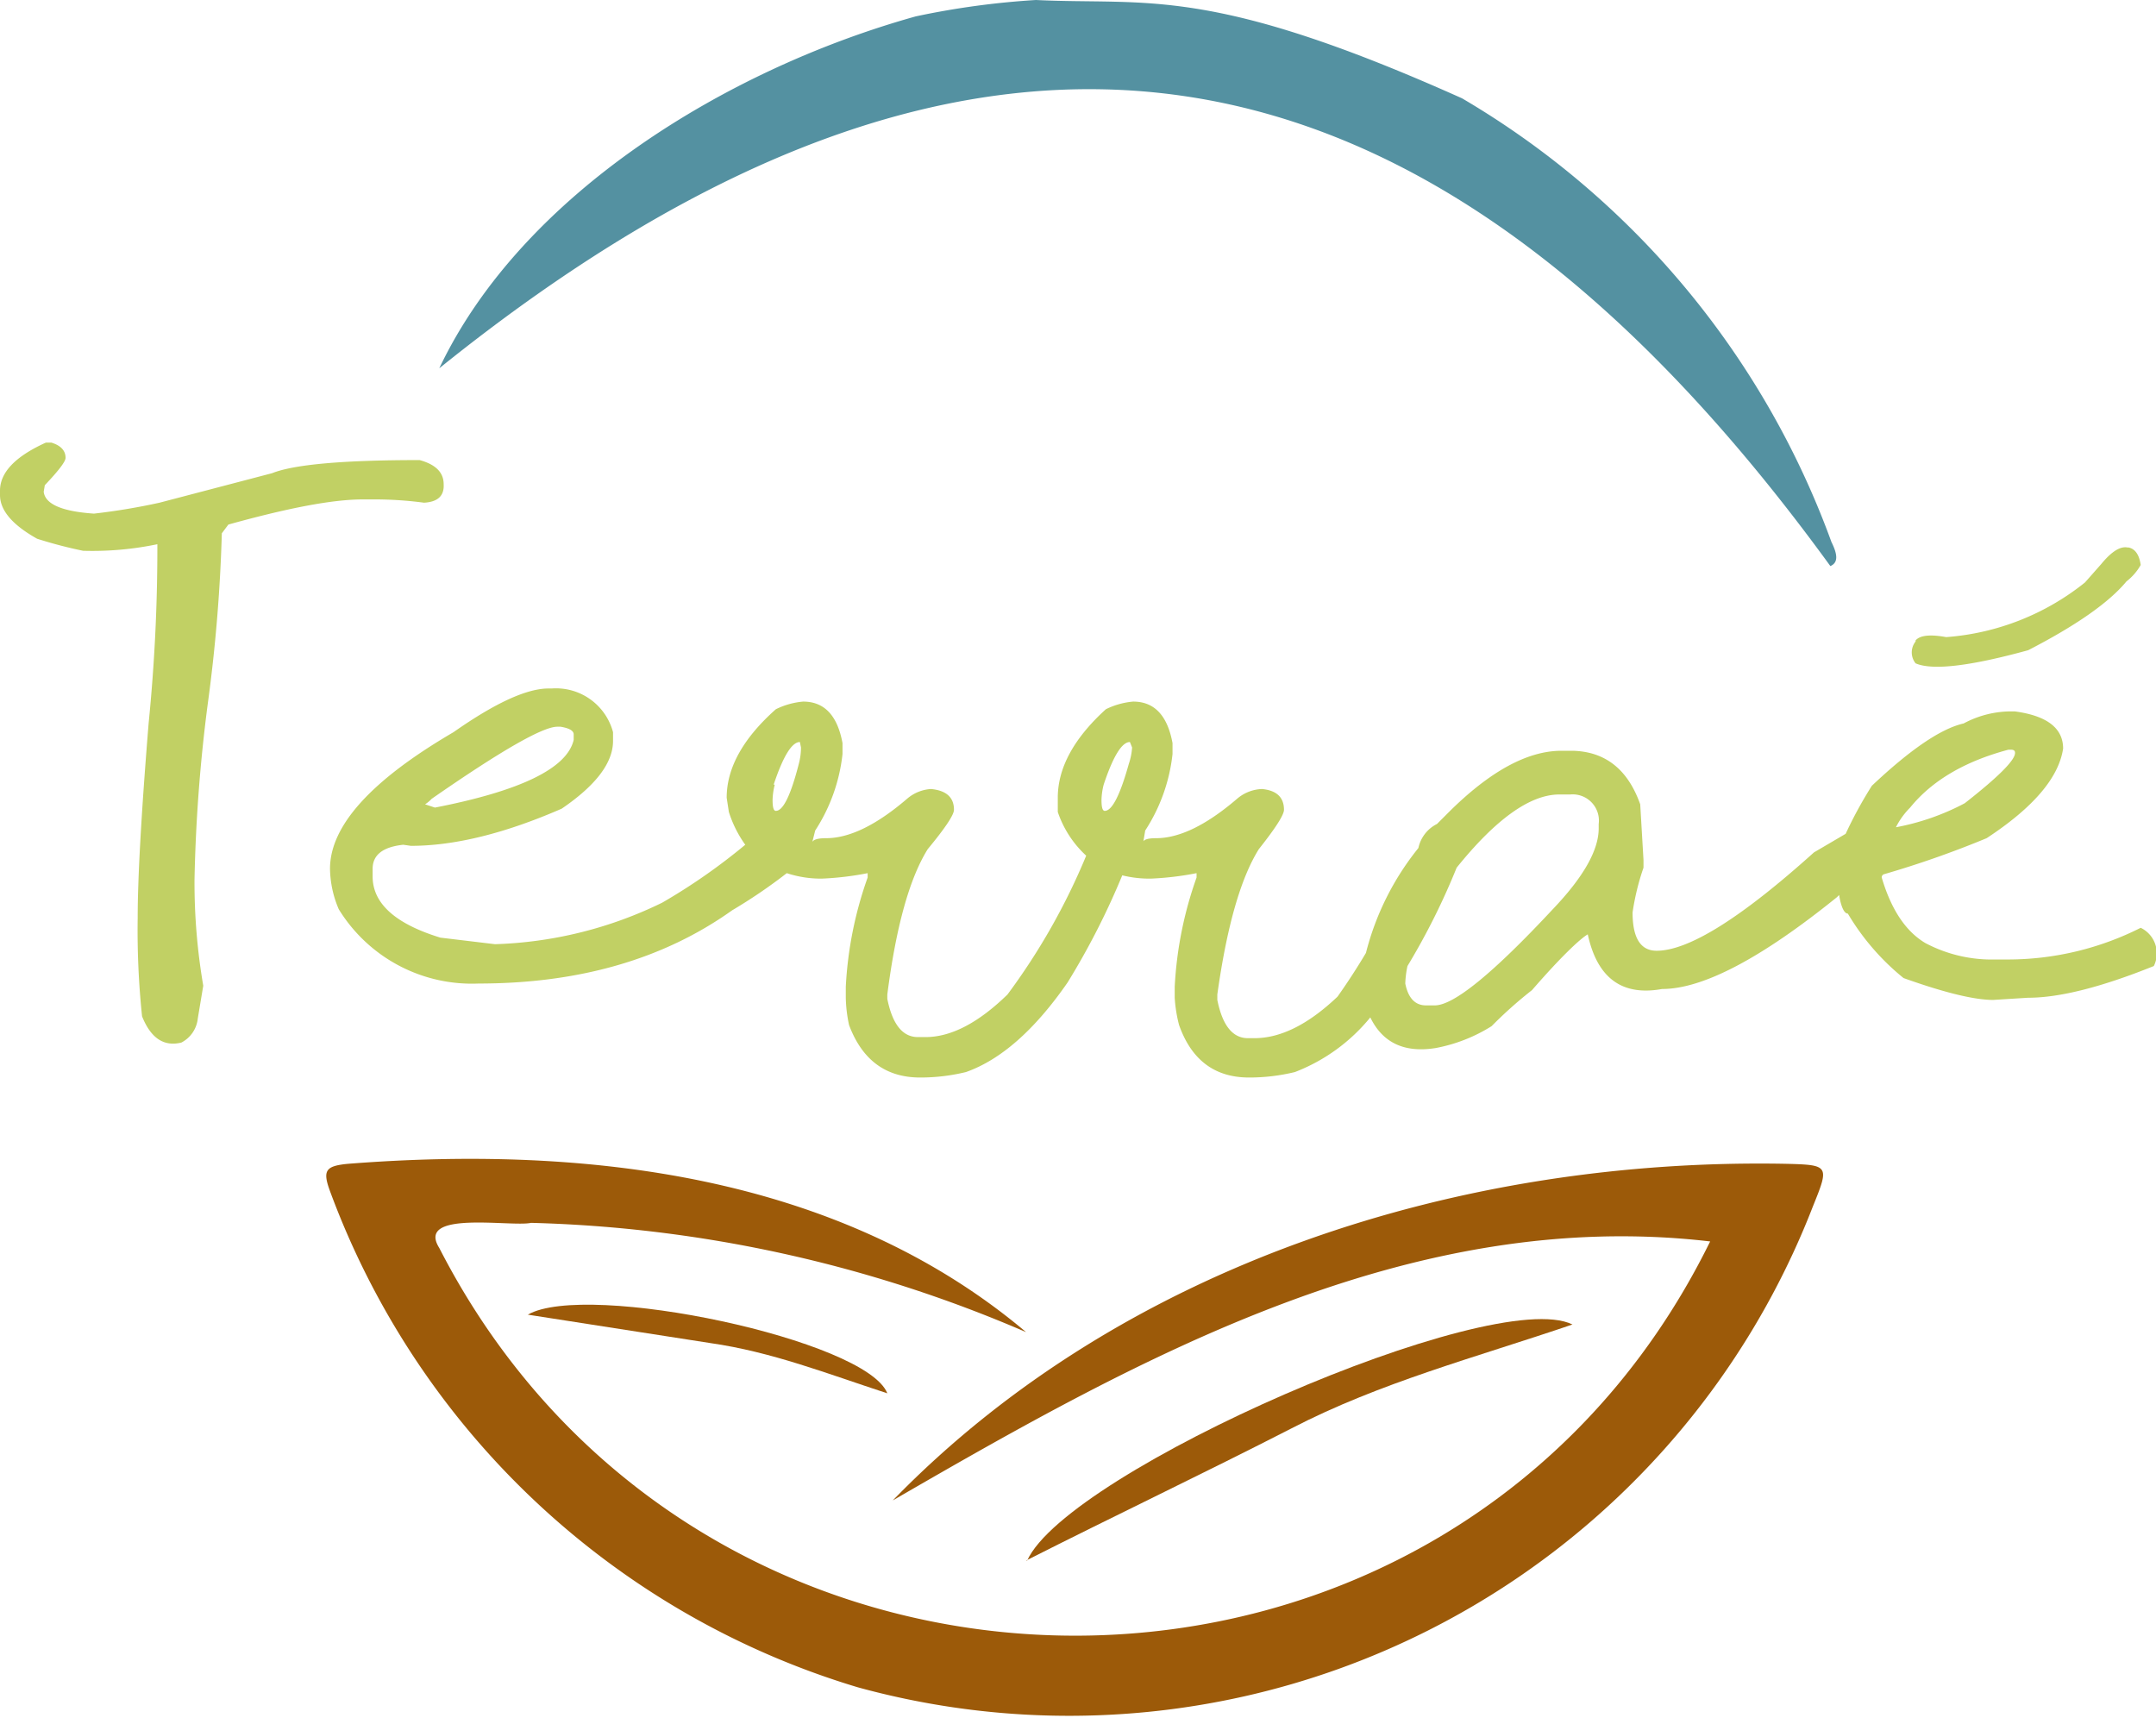
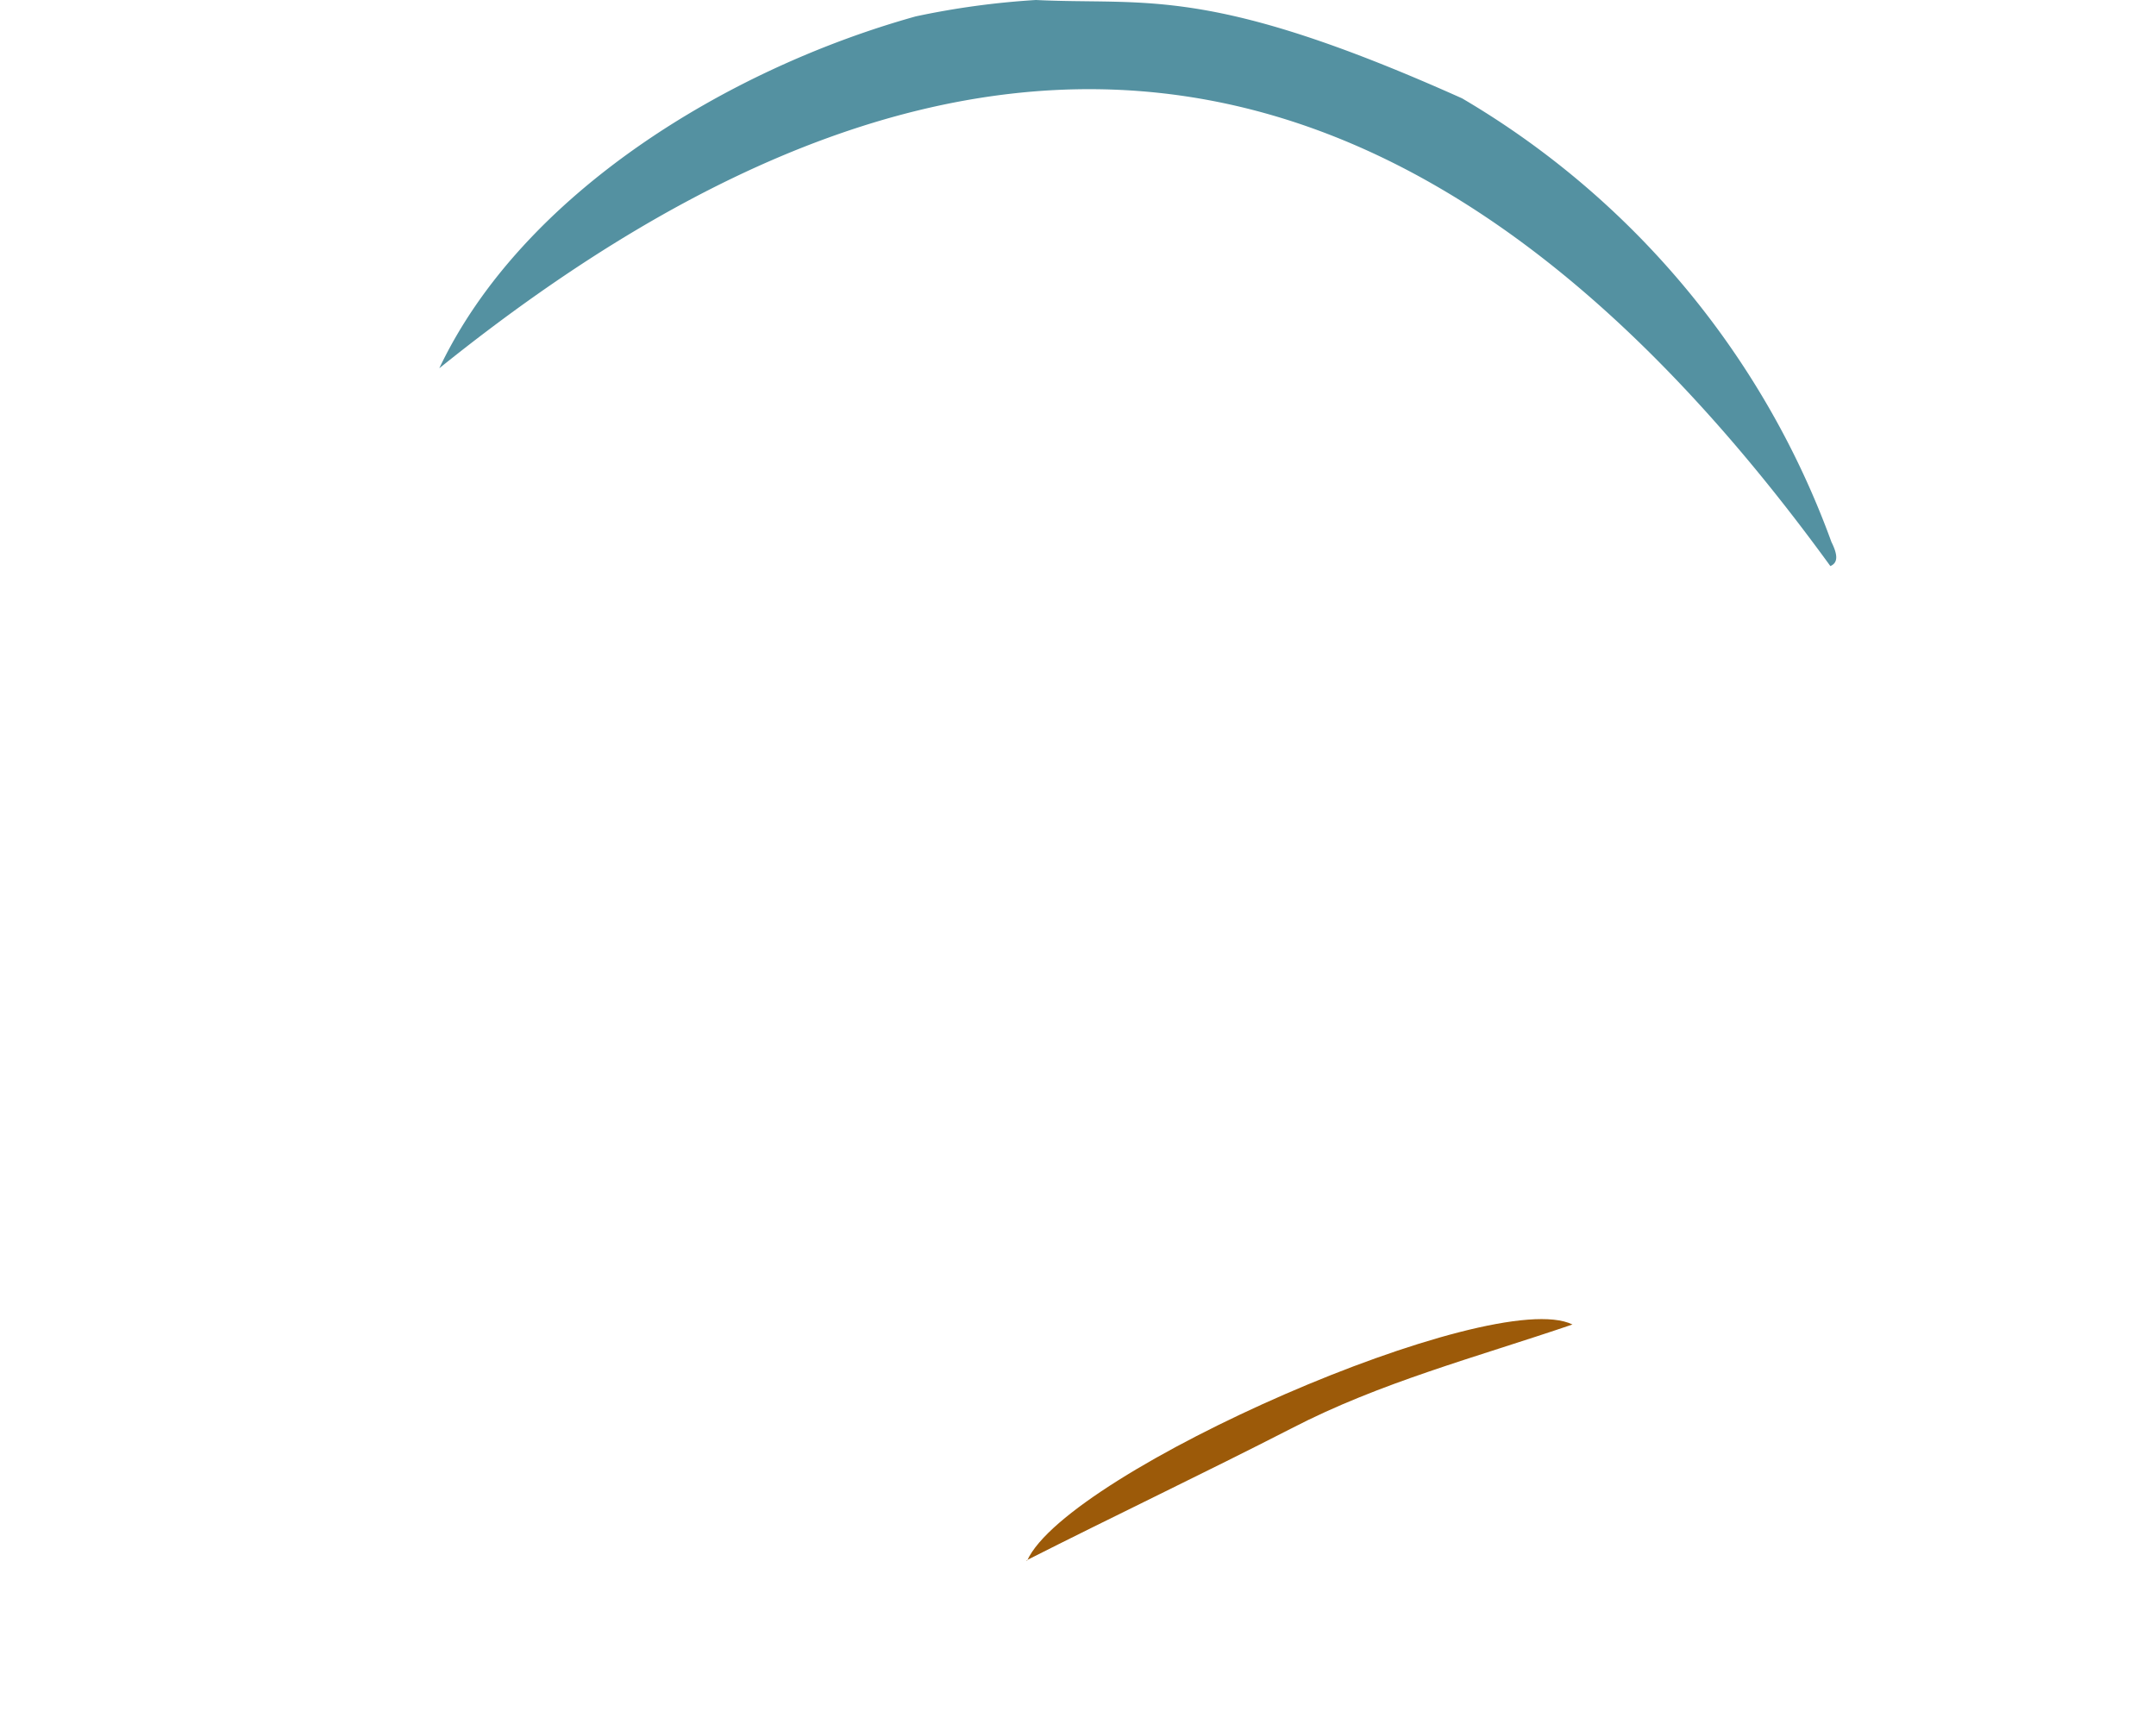
<svg xmlns="http://www.w3.org/2000/svg" id="theme-logo" viewBox="0 0 197.3 157.2" preserveAspectRatio="xMinYMin meet">
  <path d="M94 142.8c3.7-8.2 42.6-25.2 49.9-21.6-8.8 3-17.6 5.3-25.7 9.5-8 4.1-16.2 8-24.3 12.1" fill="#9c5a09" />
  <path d="M167.6 49.6A78 78 0 0 0 133.8 9C110.6-1.4 105 .5 94.8 0V0a74.2 74.2 0 0 0-11 1.5c-17.2 4.8-36 16.2-43.6 32.2C89.5-6 130.6 1 167.5 51.8c.7-.3.7-1 .1-2.2" fill="#5491a1" />
-   <path d="M38.4 42.1q-10.5 0-13.5 1.2L14.6 46a59 59 0 0 1-6 1q-4.4-.3-4.6-2V45l.1-.6q1.9-2 1.9-2.5 0-1-1.3-1.4h-.5Q0 42.4 0 44.9v.4q0 2.1 3.4 4a41.2 41.2 0 0 0 4.2 1.1 29.1 29.1 0 0 0 6.8-.6 161 161 0 0 1-.8 16.4q-1 12.3-1 17.8a75.6 75.6 0 0 0 .4 9q1.2 3 3.6 2.4a2.8 2.8 0 0 0 1.5-2.2l.5-3a56.1 56.1 0 0 1-.8-9.7 146 146 0 0 1 1.2-16 146.1 146.1 0 0 0 1.3-15.7l.6-.8c5.4-1.5 9.5-2.3 12.3-2.3h1.2a34 34 0 0 1 4.4.3q1.9-.1 1.8-1.7 0-1.6-2.2-2.2M195.9 84.9a27 27 0 0 1-12.2 2.9h-1.1a13 13 0 0 1-6.4-1.5q-2.7-1.6-4-6a.3.3 0 0 1 .2-.3 89.8 89.8 0 0 0 9.4-3.3q6.4-4.2 7-8.2 0-2.8-4.4-3.4h-.6a9.2 9.2 0 0 0-4.1 1.1q-3.1.7-8.4 5.7a38.3 38.3 0 0 0-2.4 4.4L166 78Q156 87 151.6 87q-2.2 0-2.2-3.5a22.4 22.4 0 0 1 1-4.1v-.7l-.3-5.1q-1.7-4.8-6.2-4.9h-1q-4.7 0-10.4 5.7l-1 1a3.2 3.2 0 0 0-1.7 2.2 25.1 25.1 0 0 0-4.8 9.6 59.8 59.8 0 0 1-2.6 4q-4 3.8-7.6 3.8h-.6q-2.1 0-2.8-3.5V91q1.3-9.3 3.8-13.3 2.3-2.9 2.3-3.6 0-1.7-2-1.9a3.7 3.7 0 0 0-2.3.9q-4.2 3.6-7.4 3.6-1.3 0-1.2.5l.2-1.2a16 16 0 0 0 2.5-7v-1q-.7-3.8-3.6-3.8a7 7 0 0 0-2.5.7q-4.4 4-4.4 8.1v1.3a9.6 9.6 0 0 0 2.6 4A59.3 59.3 0 0 1 92.2 91q-4 3.9-7.5 3.9H84q-2.1 0-2.8-3.5V91q1.2-9.3 3.7-13.3 2.4-2.9 2.4-3.6 0-1.7-2.1-1.9a3.7 3.7 0 0 0-2.2.9q-4.2 3.6-7.4 3.6-1.3 0-1.3.5l.3-1.2a16 16 0 0 0 2.5-7v-1q-.7-3.8-3.6-3.8a7 7 0 0 0-2.5.7q-4.5 4-4.5 8.1l.2 1.3a10.6 10.6 0 0 0 1.5 3 54.8 54.8 0 0 1-7.6 5.3 37.4 37.4 0 0 1-15.3 3.8l-5-.6q-6.2-1.9-6.2-5.6v-.7q0-1.9 2.8-2.2l.7.1q6 0 13.8-3.4 4.7-3.2 4.7-6.2V67a5.4 5.4 0 0 0-5.6-4h-.3q-3 0-8.7 4-11.3 6.6-11.3 12.5a9.7 9.7 0 0 0 .8 3.7A14.3 14.3 0 0 0 43.8 90q13.8 0 23.2-6.7a48 48 0 0 0 5-3.4 10 10 0 0 0 3.2.5 27.6 27.6 0 0 0 4.2-.5v.4a35 35 0 0 0-2 10v1a12.9 12.9 0 0 0 .3 2.5q1.8 4.8 6.5 4.8a17.6 17.6 0 0 0 4.2-.5q4.8-1.7 9.3-8.2a68.5 68.5 0 0 0 5-9.8 10.4 10.4 0 0 0 2.6.3 27.6 27.6 0 0 0 4.2-.5v.4a35.1 35.1 0 0 0-2 10v1a12.9 12.9 0 0 0 .4 2.5q1.7 4.8 6.4 4.8a17.6 17.6 0 0 0 4.2-.5 16.6 16.6 0 0 0 6.9-5q1.7 3.5 6 2.8a14.7 14.7 0 0 0 5.1-2 38.7 38.7 0 0 1 3.7-3.3c2.6-3 4.4-4.7 5.1-5.1q1.3 6 6.8 5 5.6 0 16-8.4l.2-.2c.2 1.2.5 1.7.8 1.7a22 22 0 0 0 5.1 5.9q5.6 2 8.2 2l3.2-.2q4.3 0 11.5-2.9a2.6 2.6 0 0 0-1.2-3.5m-145-18.4h.4q1.2.2 1.2.7v.5q-.9 3.9-12.7 6.2l-.9-.3a3 3 0 0 0 .6-.5Q49 66.5 51 66.5m19.8 5.3q1.3-3.9 2.4-3.9l.1.5a5.8 5.8 0 0 1-.2 1.5Q72 74.2 71 74.2c-.2 0-.3-.3-.3-1a6.2 6.2 0 0 1 .2-1.4m30.1 0q1.3-3.9 2.4-3.9l.2.5a5.8 5.8 0 0 1-.3 1.5q-1.2 4.3-2.2 4.3c-.2 0-.3-.3-.3-1a6.2 6.2 0 0 1 .2-1.4m45.3 4q0 3-4.2 7.4-8.2 8.8-10.8 8.8h-.8q-1.5 0-1.9-2a8.9 8.9 0 0 1 .2-1.6 63 63 0 0 0 4.5-9q5.4-6.7 9.4-6.7h1a2.4 2.4 0 0 1 2.6 2.7Zm28.5-1.9q3-3.7 9-5.3h.2c.3 0 .4.1.4.3q0 1-4.6 4.6a22 22 0 0 1-6.3 2.2 6.9 6.9 0 0 1 1.3-1.8M185.6 59.5q6.6-3.4 9-6.3a5 5 0 0 0 1.3-1.5q-.2-1.4-1.1-1.6h-.1q-1-.2-2.4 1.5l-1.5 1.7a23 23 0 0 1-12.7 5q-2.2-.4-2.8.3v.1a1.6 1.6 0 0 0 0 2q2.3 1 10.3-1.2" fill="#c1d064" />
-   <path d="M48.3 120.3c5.4-3.1 31 2.3 32.9 7.2-5.5-1.8-10.6-3.8-16.2-4.6l-16.7-2.6" fill="#9c5a09" />
-   <path d="M163.6 106.5c-29.6-.6-60.7 9-81.9 30.8 22.8-13.2 47.4-26.9 74.8-23.7-23.6 48-92 48-116.3.6-2.2-3.5 6.6-1.9 8.4-2.3a122 122 0 0 1 45.3 10c-17.2-14.5-40.5-17.1-62.1-15.4-2 .2-2.3.6-1.6 2.5a74.2 74.2 0 0 0 48.3 45.4 73 73 0 0 0 87.4-44c1.5-3.7 1.5-3.8-2.3-3.9" fill="#9c5a09" />
</svg>